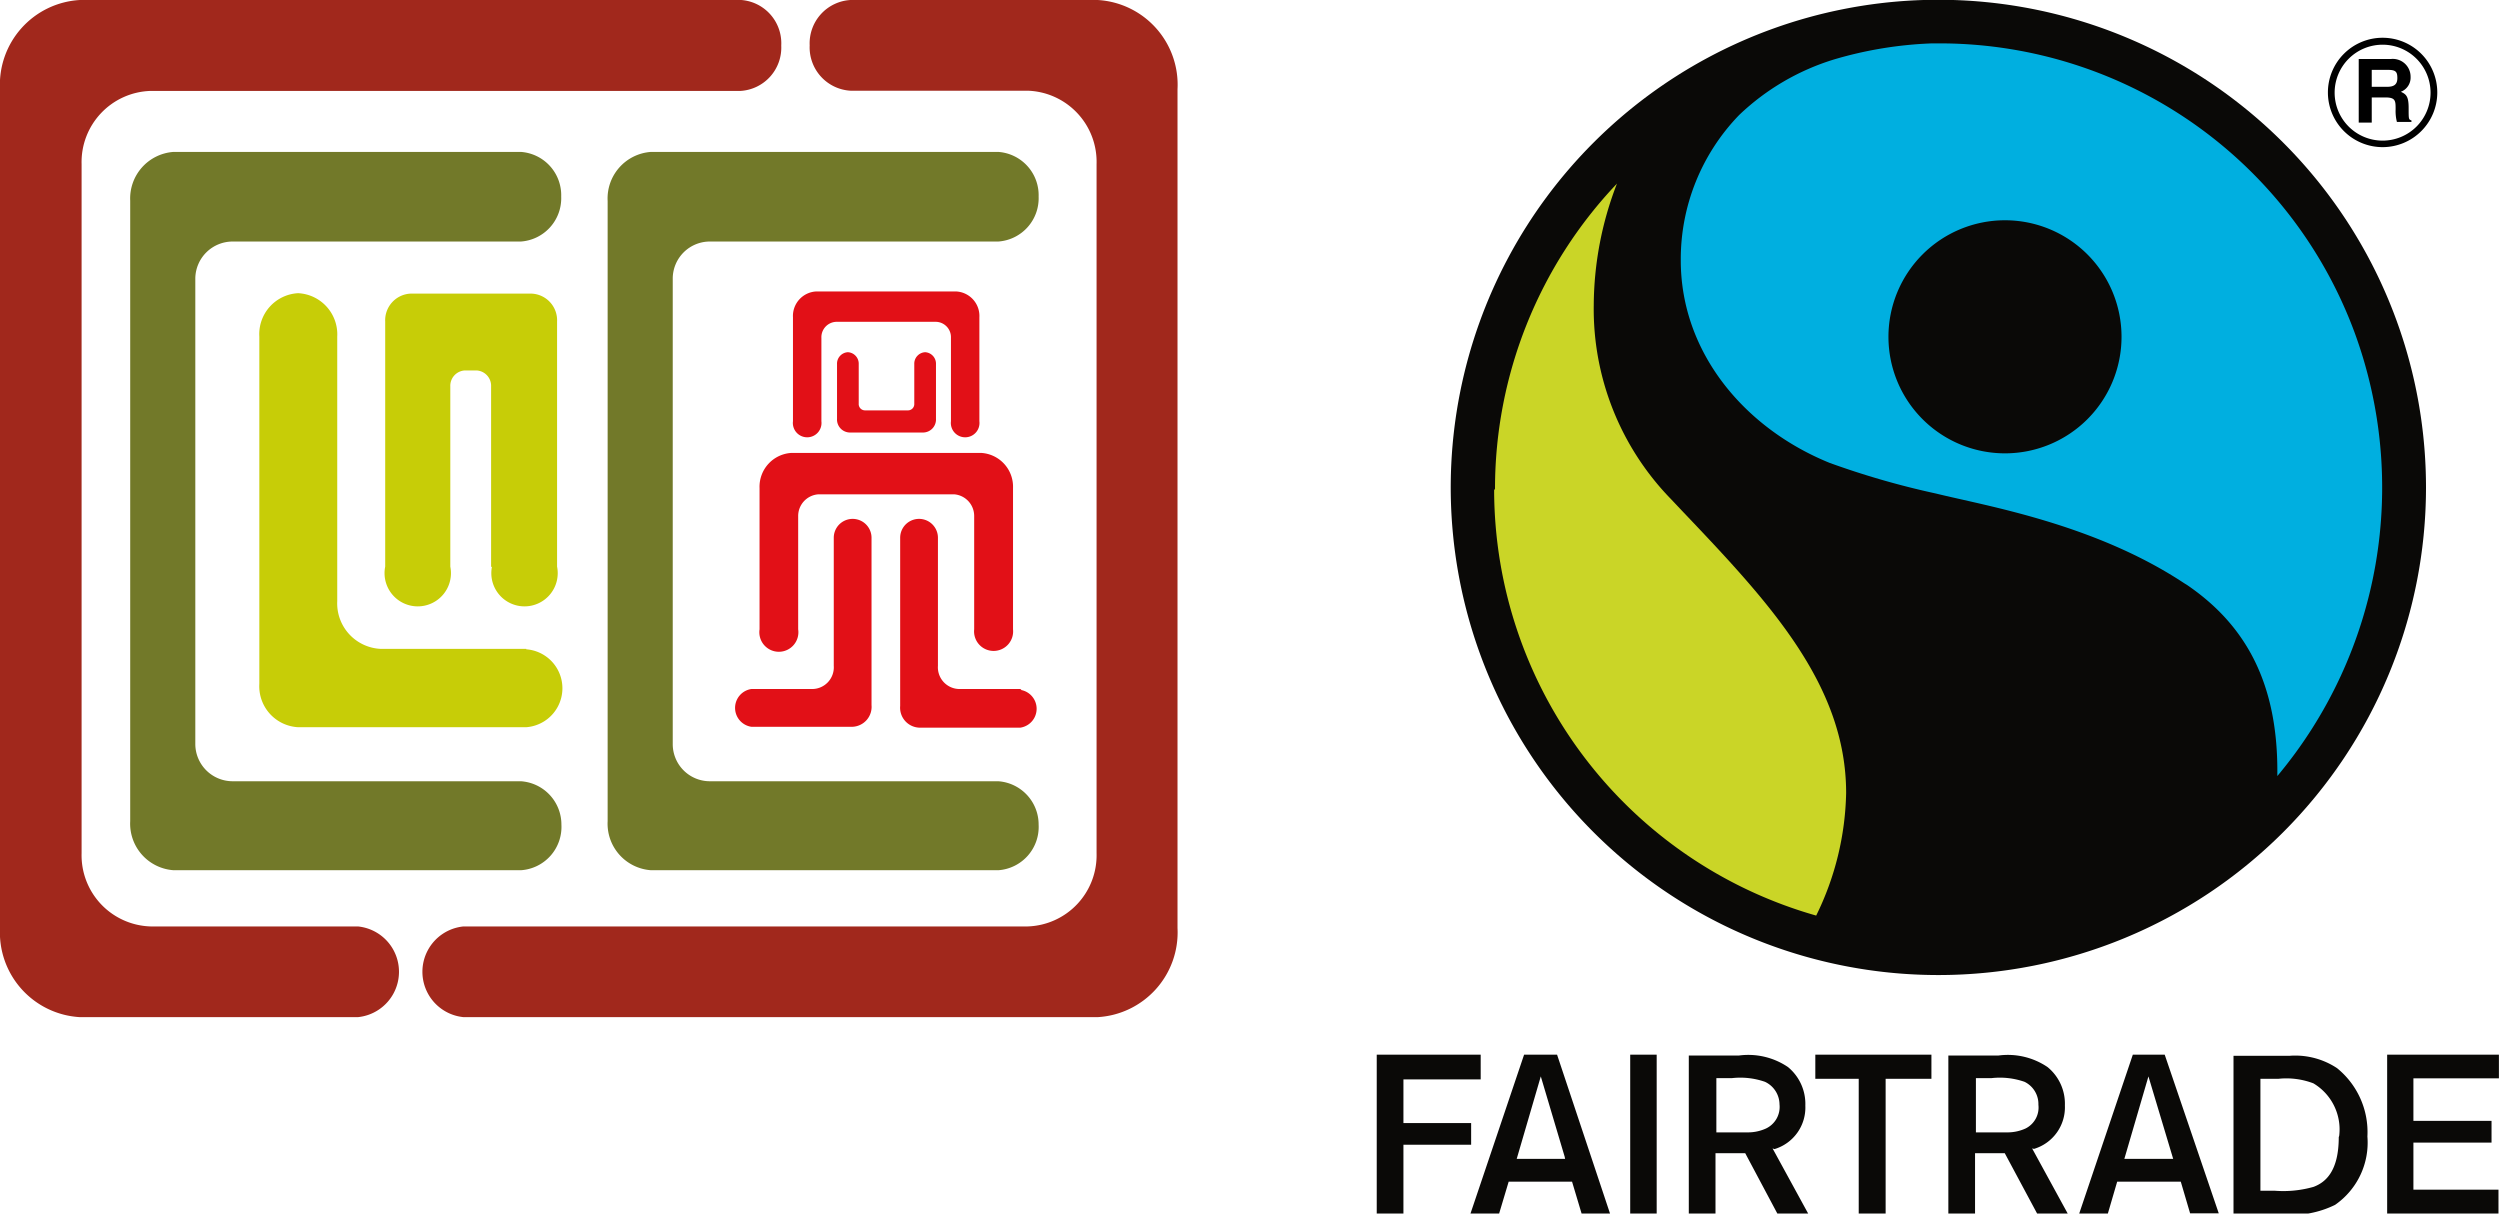
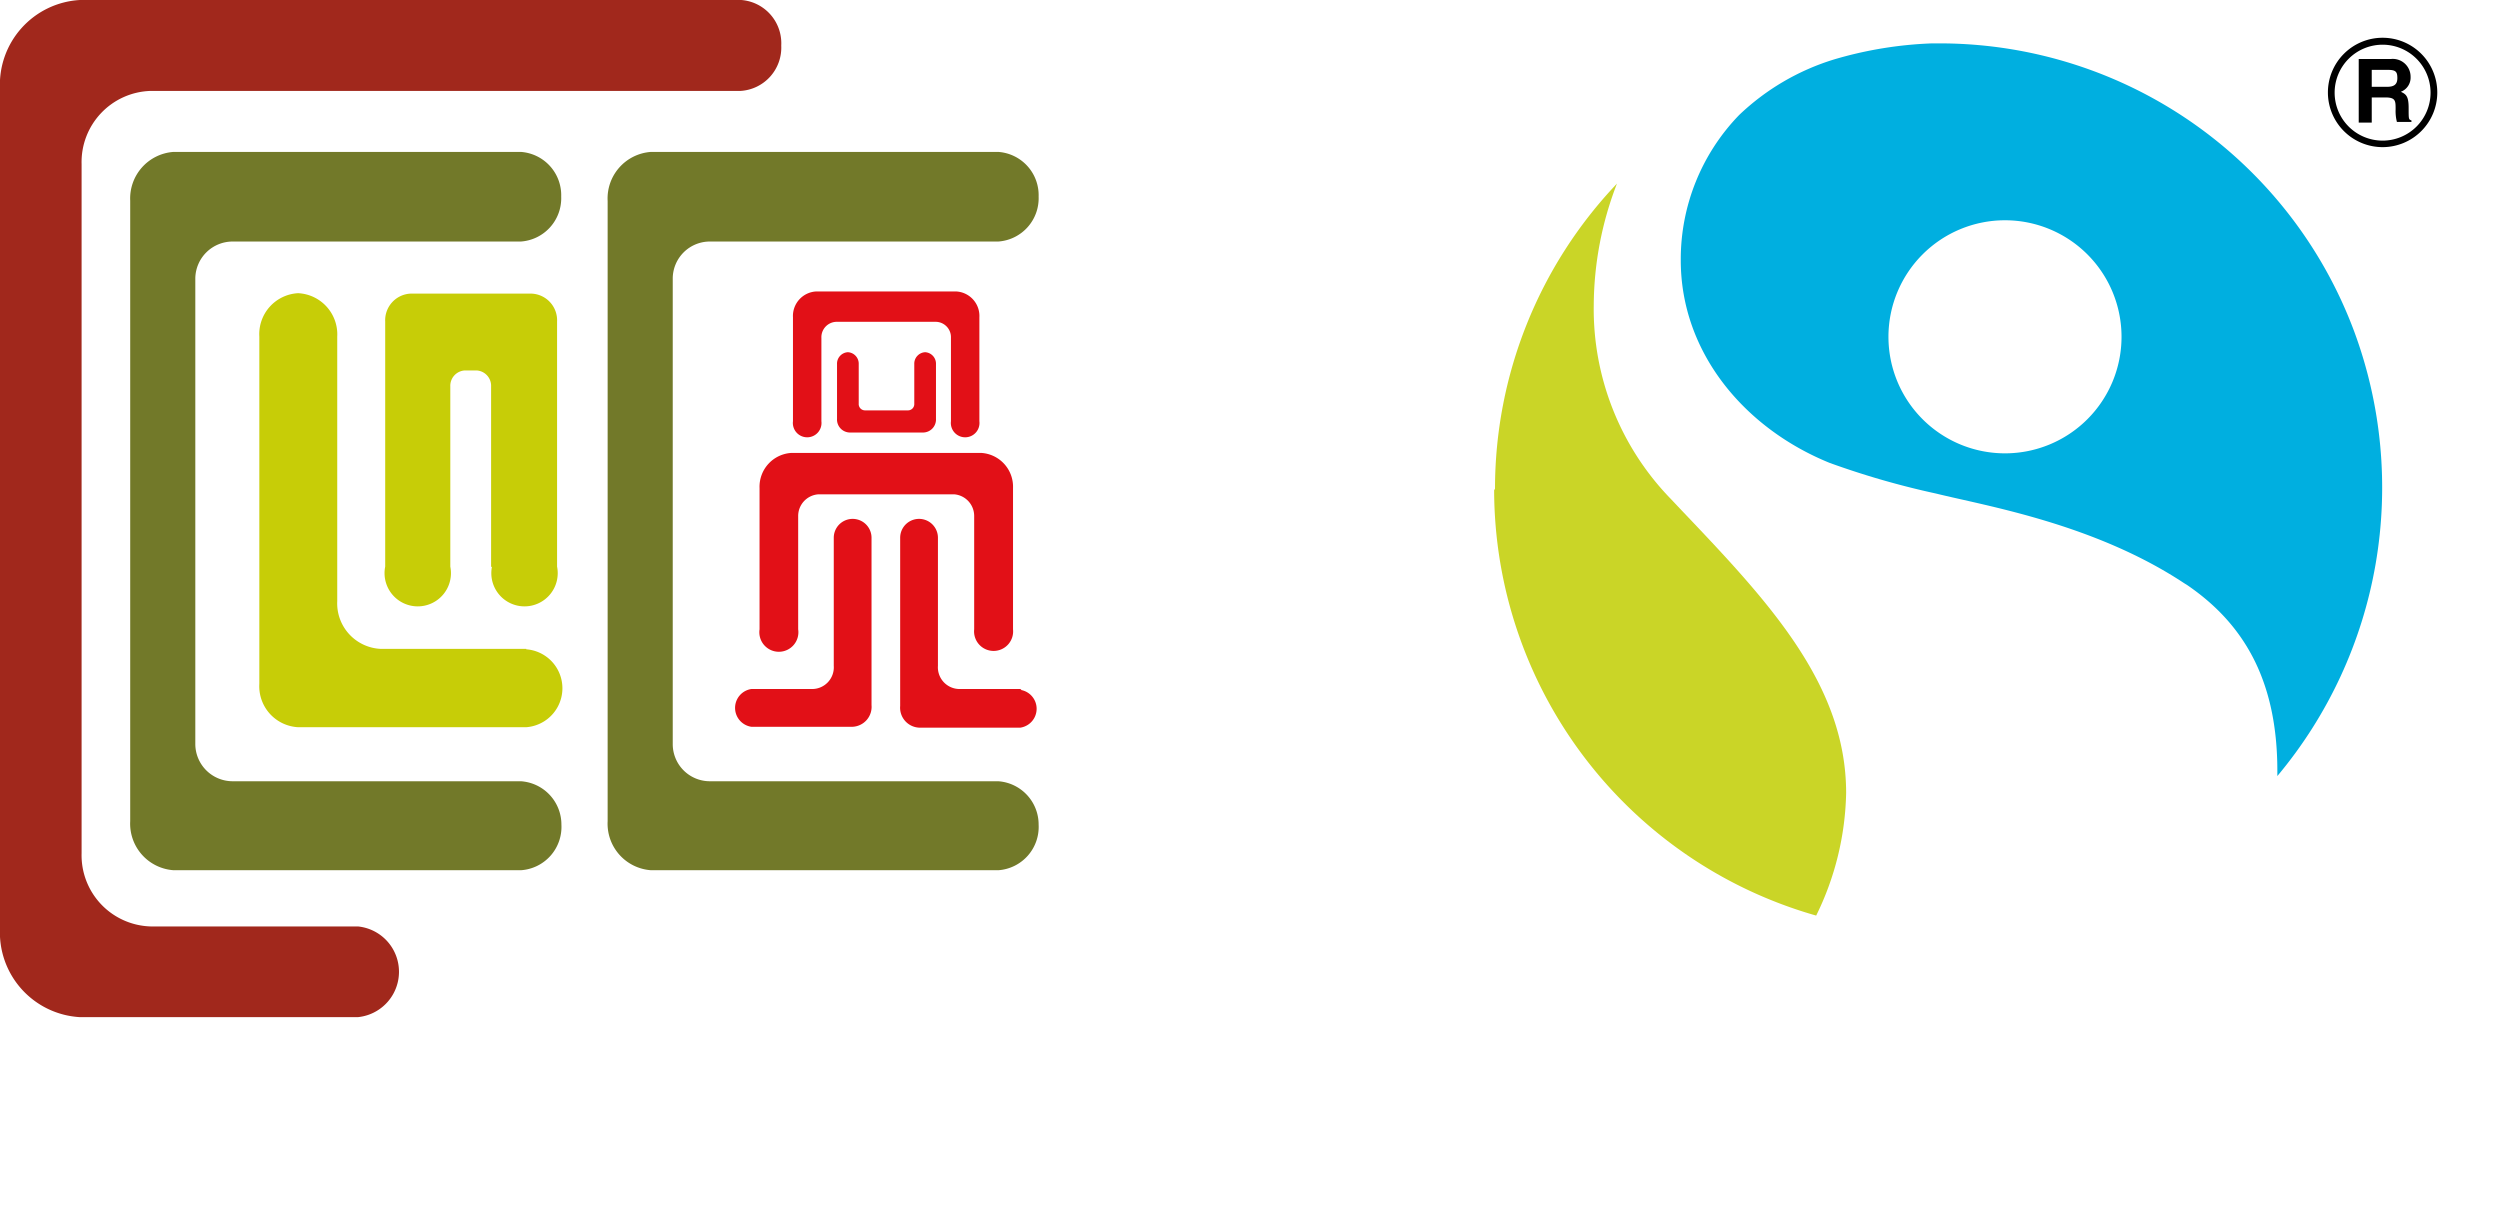
<svg xmlns="http://www.w3.org/2000/svg" viewBox="0 0 115.2 55.92" width="115.2" height="55.92">
  <defs>
    <style>.cls-1{fill:#a1281c;}.cls-2{fill:#727929;}.cls-3{fill:#c7cd07;}.cls-4{fill:#e21017;}.cls-5{fill:#0a0907;}.cls-6{fill:#00afe0;}.cls-7{fill:#cad527;}</style>
  </defs>
  <title>Logos</title>
  <g id="Capa_2" data-name="Capa 2">
    <g id="Capa_1-2" data-name="Capa 1">
-       <path class="cls-1" d="M21.36,42.69h26a3.28,3.28,0,0,0,3.17-3.37V7.56a3.28,3.28,0,0,0-3.17-3.38H39.19a2,2,0,0,1-1.88-2.09A2,2,0,0,1,39.19,0H50.58a3.91,3.91,0,0,1,3.68,4.11V42.77a3.91,3.91,0,0,1-3.68,4.1H21.36a2.1,2.1,0,0,1,0-4.18" />
      <path class="cls-1" d="M34.16,4.19H6.93A3.28,3.28,0,0,0,3.76,7.56V39.32a3.28,3.28,0,0,0,3.17,3.37h9.56a2.1,2.1,0,0,1,0,4.18H3.68A3.91,3.91,0,0,1,0,42.77V4.11A3.91,3.91,0,0,1,3.68,0H34.16A2,2,0,0,1,36,2.1a2,2,0,0,1-1.88,2.09" />
      <path class="cls-2" d="M25.87,38A2,2,0,0,0,24,36H10.71A1.72,1.72,0,0,1,9,34.27V12.82a1.72,1.72,0,0,1,1.73-1.69H24a2,2,0,0,0,1.86-2.07A2,2,0,0,0,24,7H8A2.15,2.15,0,0,0,6,9.25V37.84A2.15,2.15,0,0,0,8,40.1H24A2,2,0,0,0,25.87,38" />
      <path class="cls-2" d="M47.86,38A2,2,0,0,0,46,36H32.7A1.71,1.71,0,0,1,31,34.27V12.82a1.71,1.71,0,0,1,1.73-1.69H46a2,2,0,0,0,1.86-2.07A2,2,0,0,0,46,7H30a2.15,2.15,0,0,0-2,2.26V37.84a2.15,2.15,0,0,0,2,2.26H46A2,2,0,0,0,47.86,38" />
      <path class="cls-3" d="M24.25,29.9H17.54a2.1,2.1,0,0,1-2-2.2V15.51a1.9,1.9,0,0,0-1.8-2,1.89,1.89,0,0,0-1.79,2v16a1.89,1.89,0,0,0,1.79,2H24.25a1.8,1.8,0,0,0,0-3.59" />
      <path class="cls-4" d="M47.07,31.75H44.22a1,1,0,0,1-1-1.07v-5.9a.87.87,0,1,0-1.74,0v7.75a.92.92,0,0,0,.87,1h4.67a.88.88,0,0,0,0-1.74" />
      <path class="cls-4" d="M38.42,24.76v5.92a1,1,0,0,1-1,1.07H34.62a.88.88,0,0,0,0,1.74h4.67a.92.92,0,0,0,.87-1V24.78a.87.87,0,1,0-1.74,0" />
      <path class="cls-3" d="M22.63,26.13V17.81a.71.71,0,0,0-.67-.74h-.54a.71.71,0,0,0-.67.74v8.3a1.53,1.53,0,1,1-3,0V14.82a1.23,1.23,0,0,1,1.16-1.29H24.5a1.23,1.23,0,0,1,1.17,1.29V26.11a1.53,1.53,0,1,1-3,0" />
      <path class="cls-4" d="M43.82,19.41V15.57a.71.71,0,0,0-.67-.74H38.52a.71.71,0,0,0-.67.74v3.84a.66.66,0,1,1-1.31,0V14.62a1.13,1.13,0,0,1,1.08-1.19h6.43a1.13,1.13,0,0,1,1.08,1.19v4.79a.66.66,0,1,1-1.31,0" />
      <path class="cls-4" d="M44.89,29V23.78a1,1,0,0,0-.9-1h-6.3a1,1,0,0,0-.91,1V29A.9.9,0,1,1,35,29V22.49a1.56,1.56,0,0,1,1.48-1.62H45.2a1.56,1.56,0,0,1,1.48,1.62V29a.9.9,0,1,1-1.79,0" />
      <path class="cls-4" d="M38.57,16.78a.53.53,0,0,1,.5-.55.53.53,0,0,1,.5.55V18.6a.29.29,0,0,0,.28.31h2a.29.29,0,0,0,.28-.31V16.78a.53.53,0,0,1,.5-.55.53.53,0,0,1,.5.55h0V19.3a.6.6,0,0,1-.57.63H39.14a.6.6,0,0,1-.57-.63V16.78" />
      <path d="M109.8,2.06A2.21,2.21,0,1,0,112,4.27a2.21,2.21,0,0,0-2.2-2.21m0,4.72a2.52,2.52,0,1,1,2.51-2.51,2.52,2.52,0,0,1-2.51,2.51" />
      <path d="M110,4c.32,0,.47-.11.47-.4s-.07-.38-.43-.38h-.75V4Zm-1.31-1.28h1.47a.82.82,0,0,1,.92.82.7.7,0,0,1-.45.69c.24.11.36.2.36.74s0,.53.13.58v.07h-.67a2,2,0,0,1-.06-.58c0-.4,0-.55-.48-.55h-.62V5.65h-.6Z" />
-       <path class="cls-5" d="M111.79,22.47A22.47,22.47,0,1,0,89.32,44.93a22.47,22.47,0,0,0,22.47-22.46M97.89,53.4,99,49.6" />
      <path class="cls-6" d="M92.4,20.89a5.37,5.37,0,1,1,5.36-5.37,5.37,5.37,0,0,1-5.36,5.37m12.54,14.87h0a20.71,20.71,0,0,0,3.54-20.49A20.39,20.39,0,0,0,89.58,2H89a18.16,18.16,0,0,0-4.49.74,11,11,0,0,0-4.37,2.56A9.55,9.55,0,0,0,77.45,12c0,4.23,2.92,7.73,6.86,9.33a38.16,38.16,0,0,0,4.89,1.41c2.35.58,7.31,1.4,11.44,4.13l.16.1c2.58,1.77,4.14,4.36,4.14,8.55" />
      <path class="cls-7" d="M68.89,22.52A20.42,20.42,0,0,1,74.51,8.46a15.69,15.69,0,0,0-1.07,5.6A12.55,12.55,0,0,0,77,23l.51.54c4,4.2,7.56,8,7.56,13a13.36,13.36,0,0,1-1.38,5.65,20.42,20.42,0,0,1-14.84-19.6" />
-       <path class="cls-5" d="M83.65,49.71h2v6.21h1.24V49.71H89V48.6H83.65ZM81.38,52a2,2,0,0,1-.8.18c-.27,0-.45,0-.93,0h-.56v-2.5h.72a3.45,3.45,0,0,1,1.52.17A1.16,1.16,0,0,1,82,50.89h0A1.1,1.1,0,0,1,81.38,52m.39.95,0,0a2,2,0,0,0,1.42-2,2.2,2.2,0,0,0-.8-1.78,3.26,3.26,0,0,0-2.27-.53h-2.3v7.32h1.23V53.14h1.37l1.48,2.78h1.42l-1.64-3Zm26-.55c0,1.56-.6,2.08-1.16,2.29a5.08,5.08,0,0,1-1.78.18h-.67V49.71H105a3.5,3.5,0,0,1,1.6.21,2.47,2.47,0,0,1,1.19,2.42Zm-.08-3.18a3.48,3.48,0,0,0-2.17-.57h-2.6v7.32h2.32a4.54,4.54,0,0,0,2.36-.45,3.49,3.49,0,0,0,1.49-3.15,3.79,3.79,0,0,0-1.4-3.15M93.34,52a2,2,0,0,1-.8.18c-.26,0-.45,0-.92,0h-.57v-2.5h.72a3.45,3.45,0,0,1,1.52.17,1.14,1.14,0,0,1,.64,1.06h0v0h0A1.08,1.08,0,0,1,93.34,52m.39.94h0a2,2,0,0,0,1.42-2,2.18,2.18,0,0,0-.8-1.77,3.26,3.26,0,0,0-2.27-.53h-2.3v7.32h1.23V53.14h1.37l1.49,2.78h1.41l-1.64-3Zm-29.06-3.2h3.56V48.6H63.44v7.32h1.23V52.75h3.12v-1H64.67ZM97.89,53.4,99,49.6l1.14,3.8Zm.39-4.8-2.47,7.32h1.32l.43-1.47h2.93l.43,1.46h1.32L99.75,48.6ZM75.12,55.92h1.22V48.6H75.12Zm-3-2.52H69.89L71,49.6l1.1,3.7Zm-1.89-4.8-2.47,7.32h1.32l.44-1.47h2.92l.44,1.47h1.31L71.75,48.6Zm44.92,1.09V48.6h-5.15v7.32h5.13v-1.1h-3.92V52.65h3.6v-1h-3.6V49.69Z" />
    </g>
  </g>
</svg>